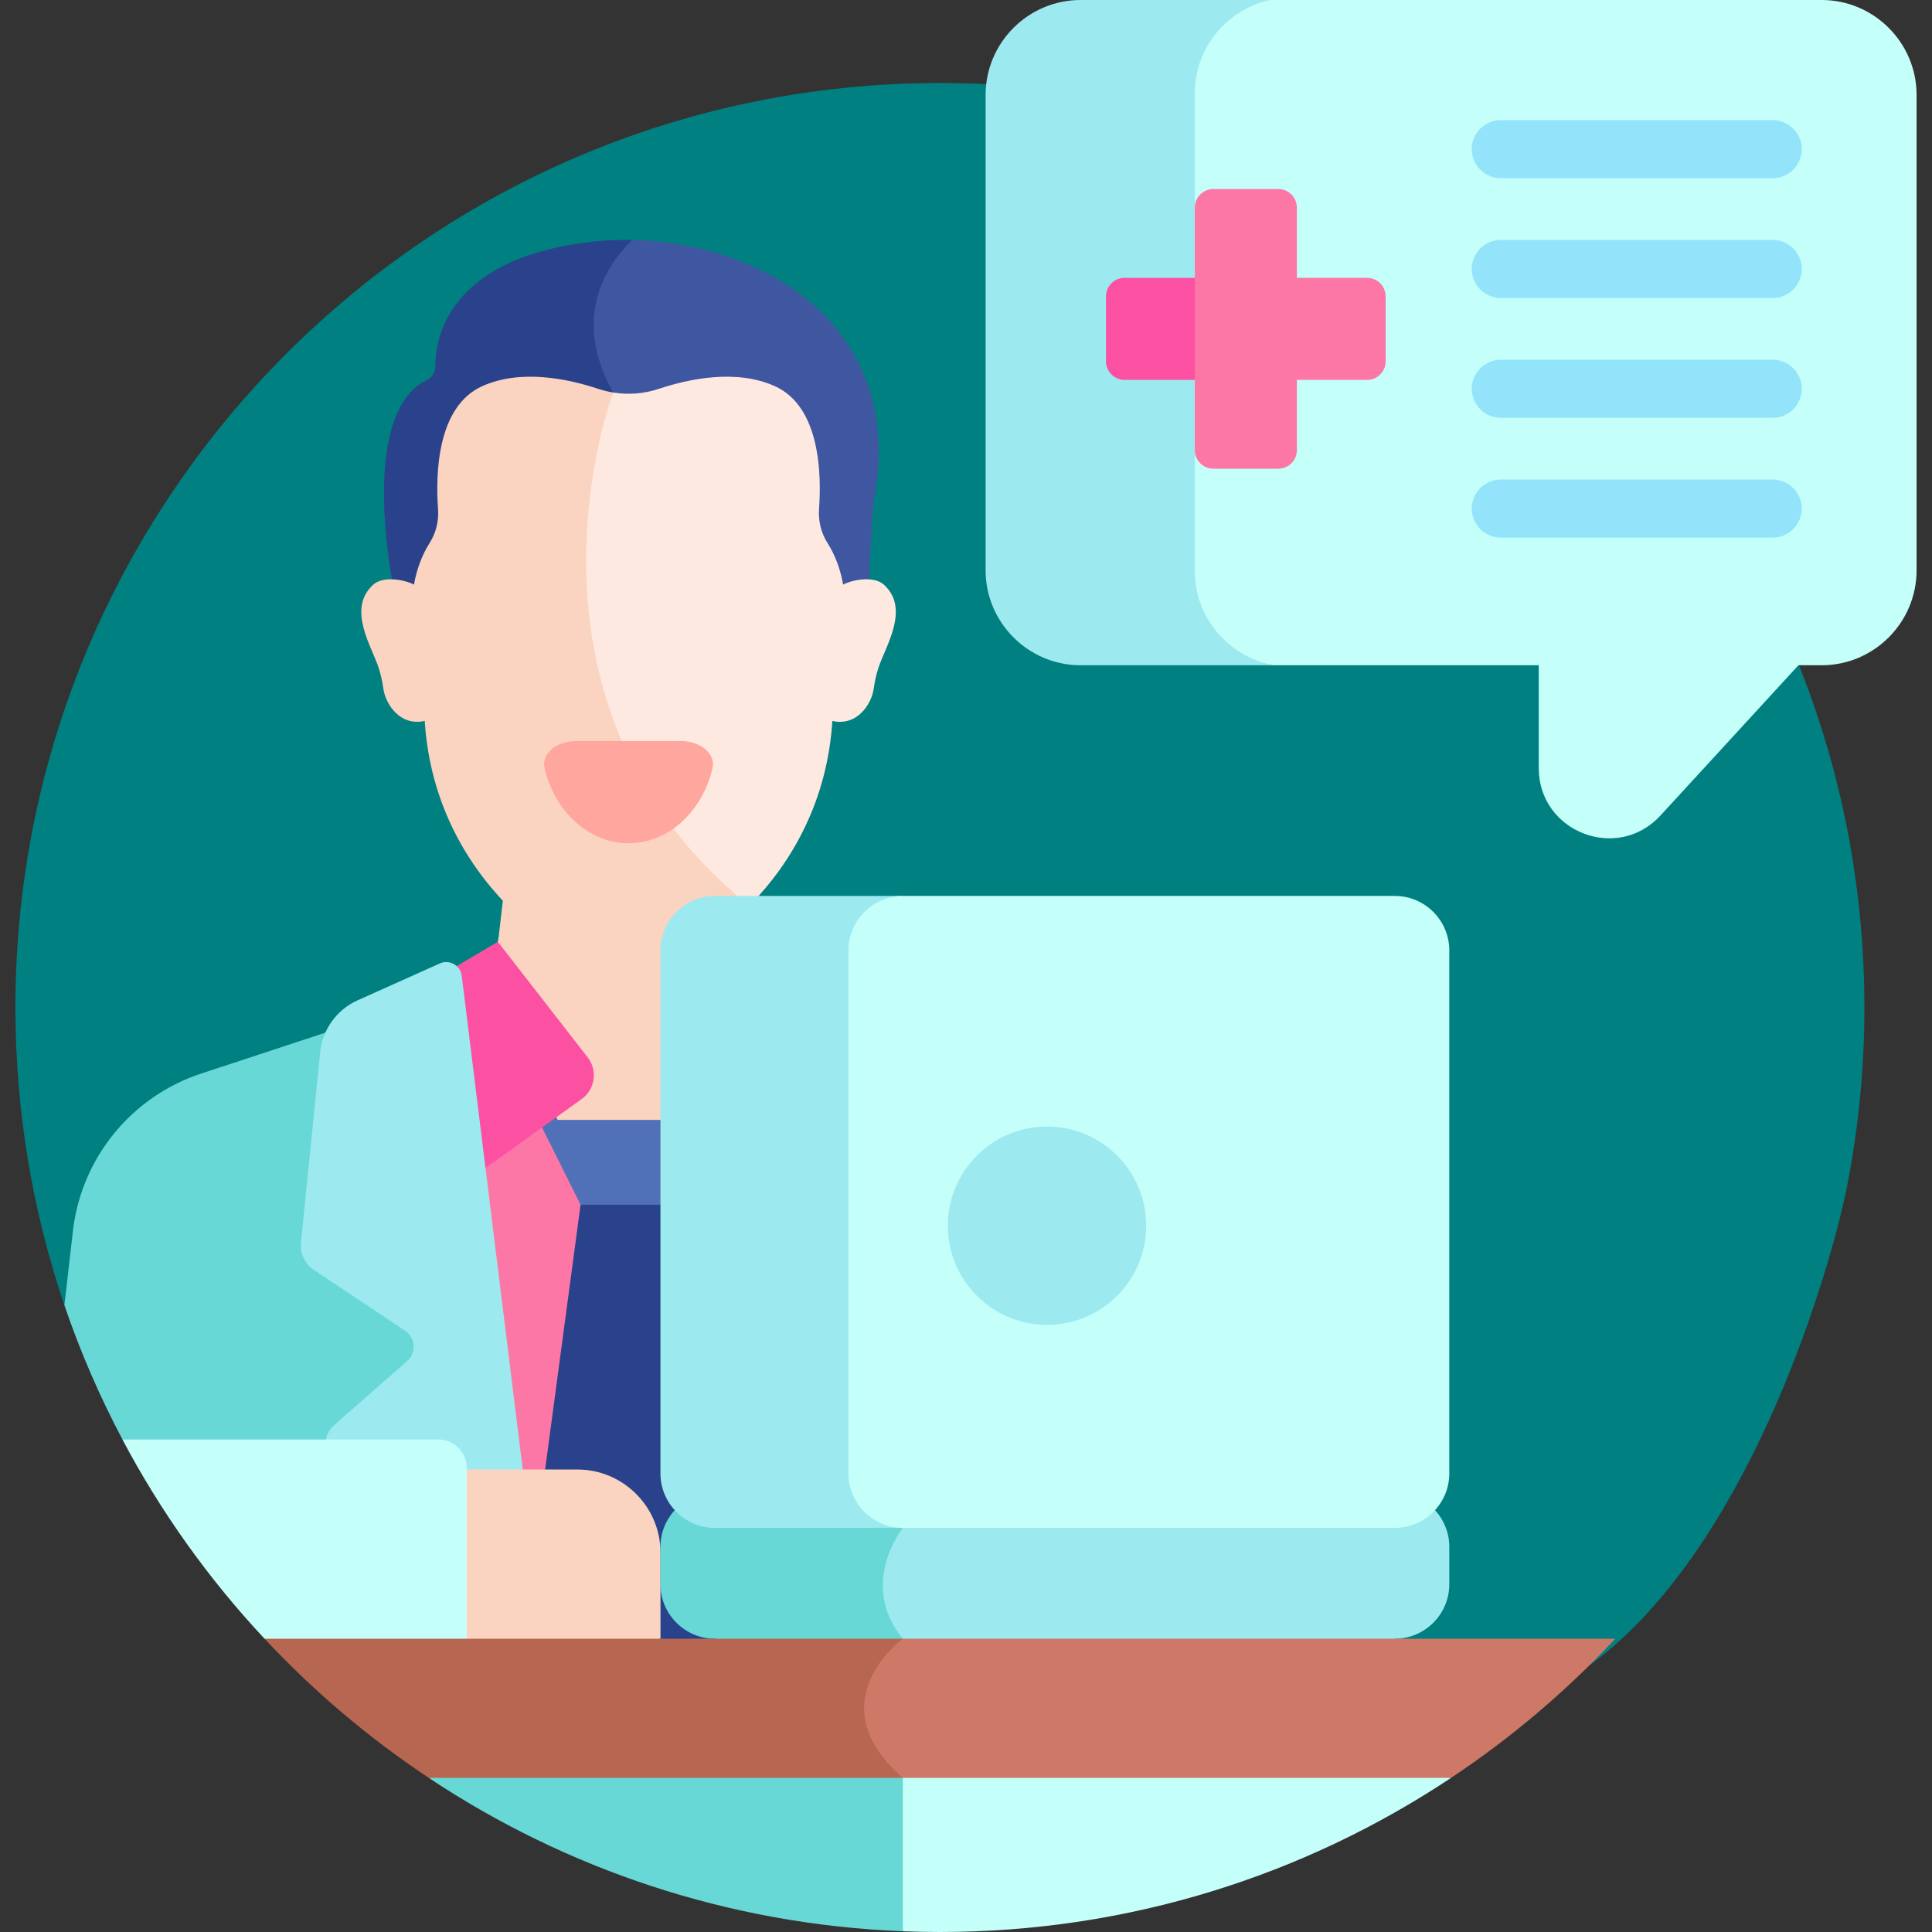
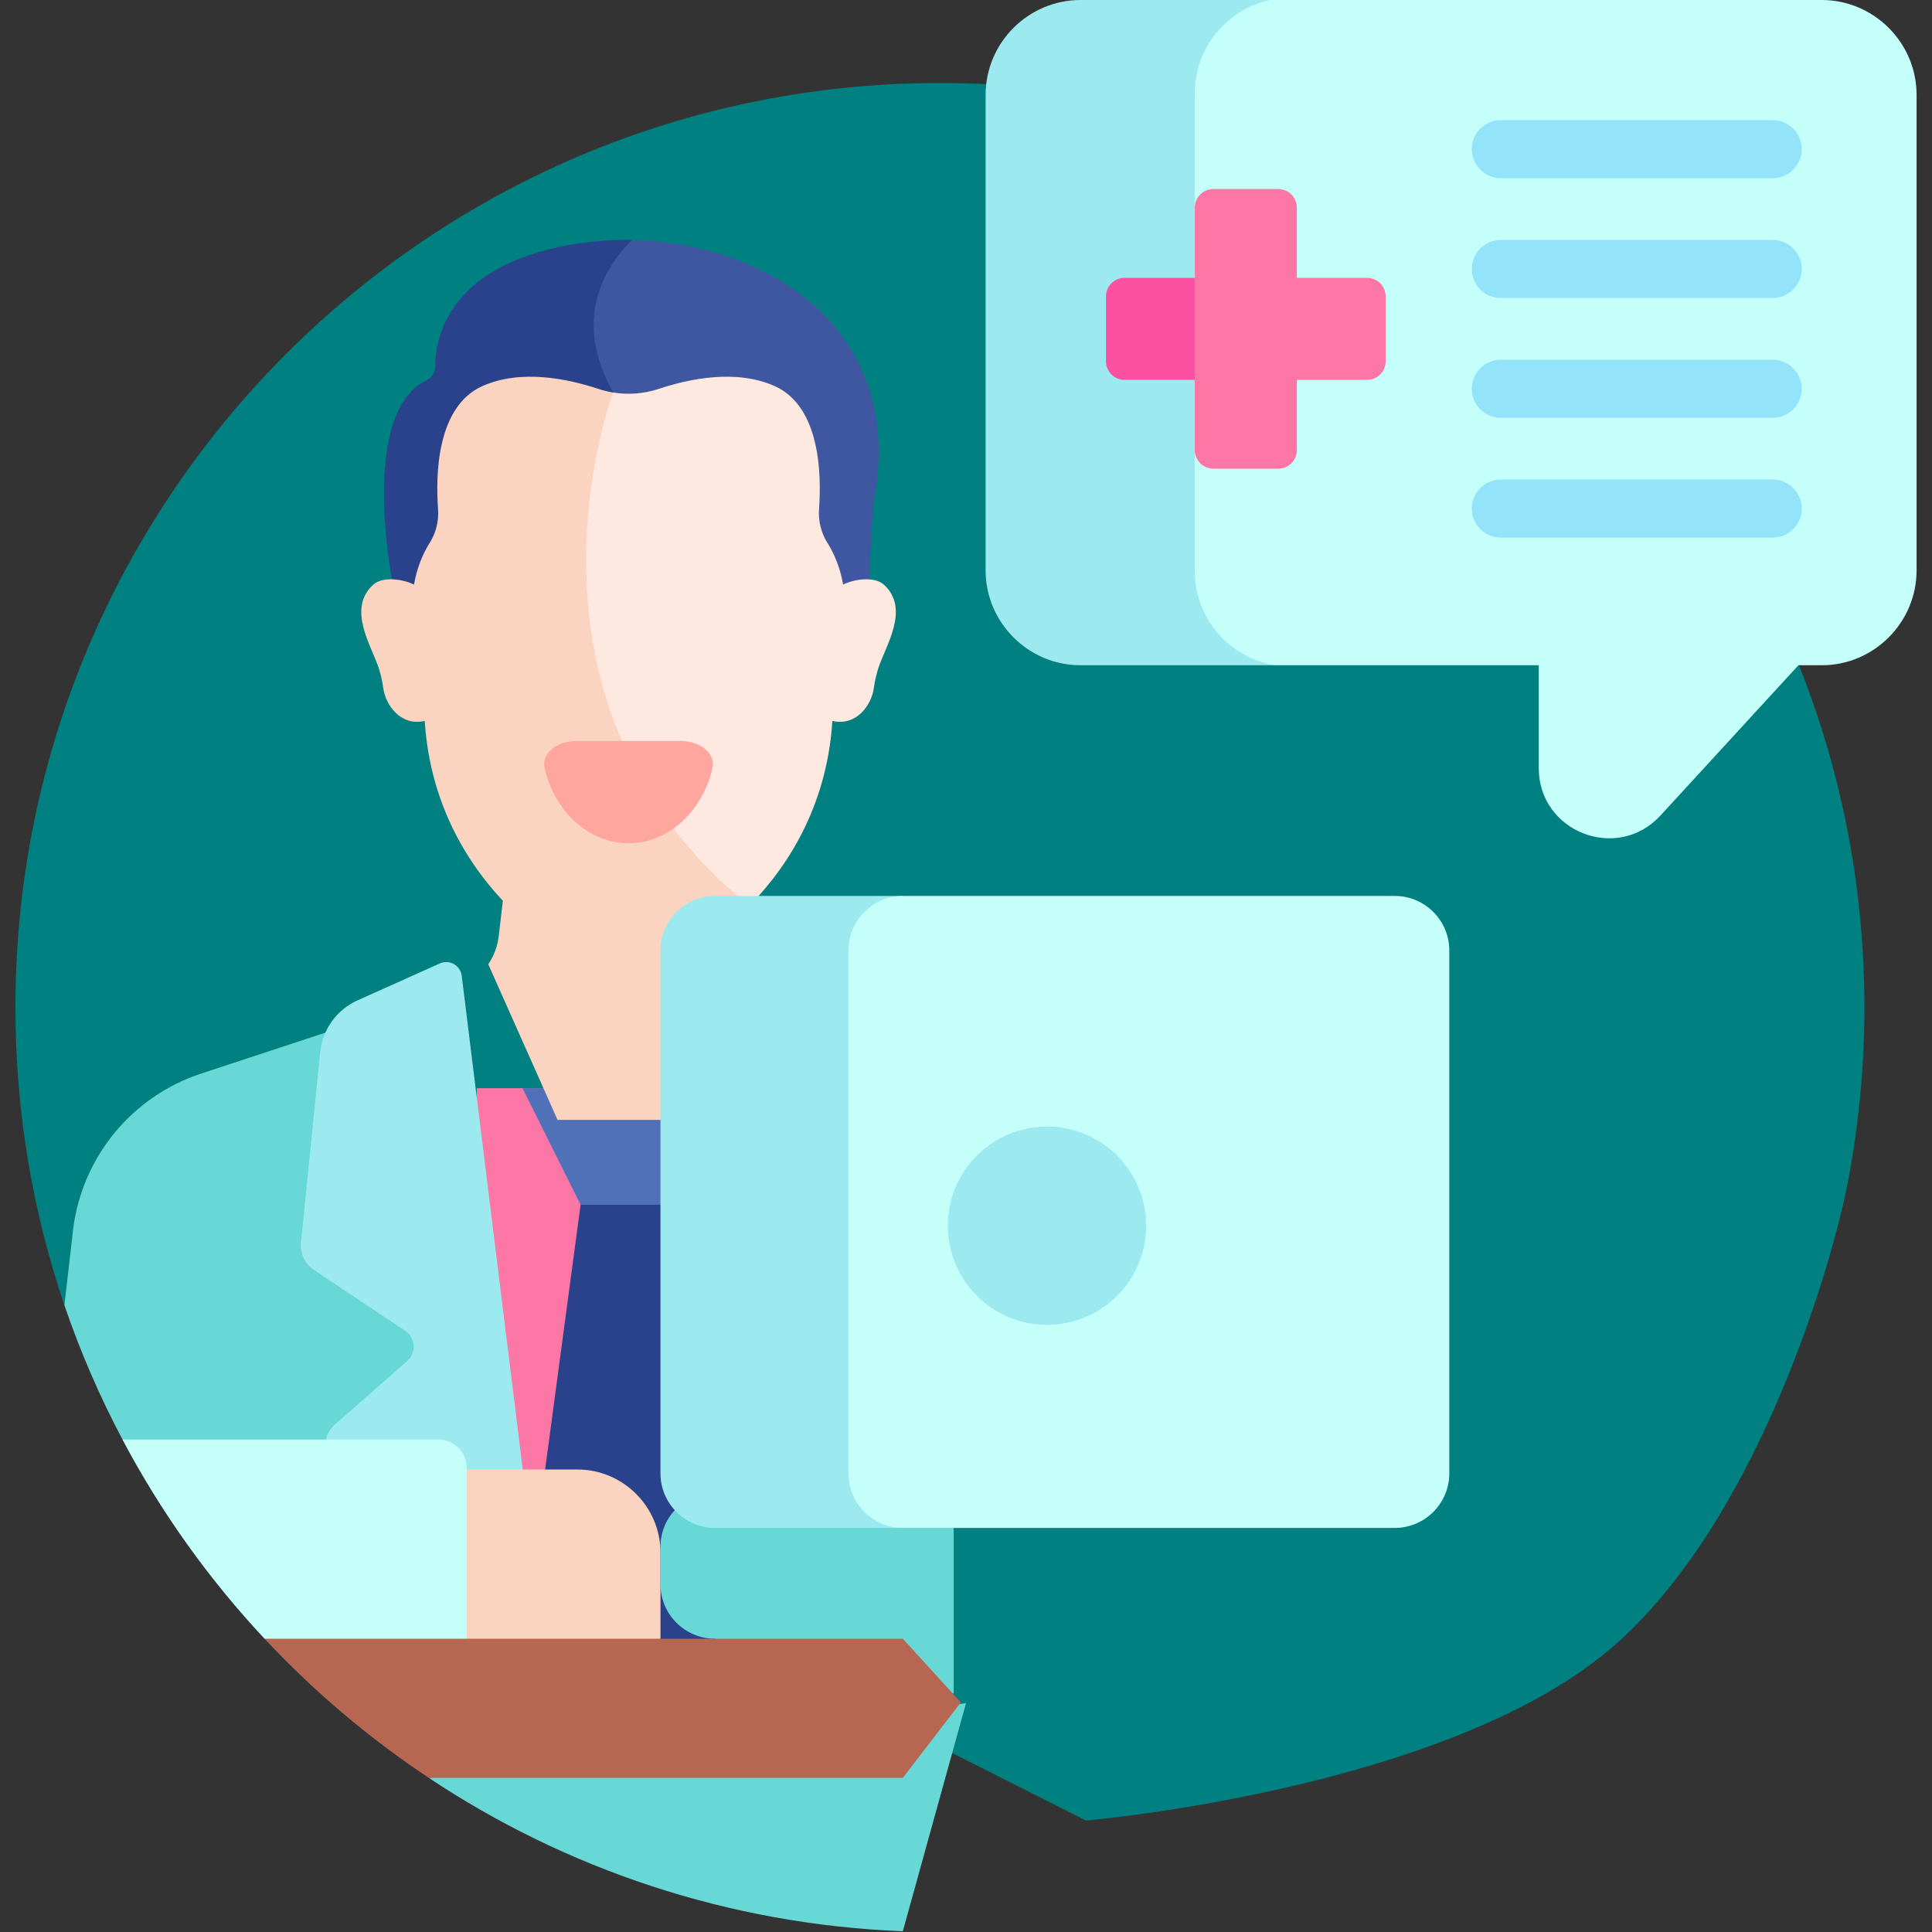
<svg xmlns="http://www.w3.org/2000/svg" width="60" height="60" viewBox="0 0 60 60" fill="none">
  <rect x="0" y="0" width="60" height="60" fill="#333333" stroke="none" />
  <g clip-path="url(#clip0_30_417)">
    <path d="M33.726 56.538C33.726 56.538 45.197 55.56 50.25 51C54.826 46.87 56.984 38.753 57.35 36.904C57.717 35.055 57.901 33.174 57.901 31.289C57.901 15.432 45.047 2.578 29.19 2.578C13.333 2.578 0.479 15.432 0.479 31.289C0.479 34.523 1.014 37.633 2 40.534L33.726 56.538Z" fill="#008080" />
    <path d="M28.038 59.977L30 52.894L13.315 55.213C17.563 58.038 22.607 59.763 28.038 59.977ZM10.105 32.07L6.249 33.34C5.202 33.684 4.274 34.317 3.571 35.166C2.869 36.015 2.419 37.044 2.276 38.137L2 40.535C2.49 41.972 3.094 43.368 3.806 44.709L10.284 48.373L14.11 41.636L10.105 32.07Z" fill="#68D8D6" />
    <path d="M20.511 33.795H14.808V52.101H23.888L20.511 33.795Z" fill="#FD77A6" />
    <path d="M22.221 36.207L18.03 37.414L16.226 50.892L23.529 52.363L22.221 36.207Z" fill="#2A428B" />
    <path d="M20.511 33.795H16.226L18.03 37.414H20.511L22.635 35.605L20.511 33.795Z" fill="#5071B7" />
    <path d="M23.123 26.887H15.742L15.489 29.072C15.452 29.385 15.341 29.684 15.163 29.945L17.315 34.779H21.872L23.232 27.824L23.123 26.887Z" fill="#FAD4C0" />
-     <path d="M13.31 30.52L15.46 29.248L18.25 32.836C18.326 32.933 18.381 33.043 18.412 33.162C18.443 33.28 18.45 33.404 18.433 33.525C18.415 33.646 18.373 33.762 18.31 33.867C18.246 33.972 18.162 34.062 18.062 34.134L14.823 36.456L13.31 30.52Z" fill="#FC51A3" />
    <path d="M9.746 39.436L12.584 41.328C12.908 41.545 12.939 42.01 12.646 42.268L10.391 44.248C10.265 44.359 10.174 44.504 10.13 44.666C10.087 44.828 10.091 44.999 10.144 45.159L10.73 47.621H16.48L14.339 30.3C14.296 29.977 13.954 29.787 13.658 29.921L11.104 31.067C10.786 31.209 10.512 31.433 10.308 31.715C10.105 31.997 9.979 32.328 9.944 32.675L9.347 38.593C9.331 38.757 9.359 38.922 9.43 39.07C9.5 39.219 9.609 39.345 9.746 39.436Z" fill="#9CEAEF" />
-     <path d="M14.497 45.637H17.933C19.351 45.637 20.512 46.797 20.512 48.215V50.892L12.279 52.592L14.497 45.637Z" fill="#FAD4C0" />
+     <path d="M14.497 45.637H17.933C19.351 45.637 20.512 46.797 20.512 48.215V50.892L12.279 52.592L14.497 45.637" fill="#FAD4C0" />
    <path d="M13.608 44.705H3.905C3.871 44.705 3.838 44.708 3.804 44.709C4.995 46.956 6.478 49.035 8.215 50.892L11.951 52.592L14.496 50.892V45.593C14.496 45.357 14.403 45.131 14.236 44.965C14.07 44.798 13.844 44.705 13.608 44.705Z" fill="#C4FFF9" />
    <path d="M19.629 7.454C19.127 7.443 18.624 7.472 18.126 7.539C13.92 8.112 13.52 10.497 13.518 11.372C13.518 11.555 13.416 11.725 13.251 11.806C11.302 12.754 12.025 17.24 12.206 18.169L18.221 18.17L21.043 13.675L19.629 7.454Z" fill="#2A428B" />
    <path d="M19.042 12.19C19.042 12.19 18.059 14.786 18.221 18.17L26.985 18.171C27.023 17.089 27.116 15.675 27.116 15.675C28.227 10.231 23.81 7.536 19.629 7.454C18.772 8.299 17.769 9.907 19.042 12.19Z" fill="#3F57A0" />
    <path d="M27.453 18.16C27.15 17.883 26.503 17.992 26.183 18.155L24.89 20.204L25.849 22.389C26.614 22.566 27.069 21.868 27.135 21.383C27.164 21.168 27.212 20.955 27.278 20.748C27.494 20.073 28.274 18.913 27.453 18.16Z" fill="#FEE9E1" />
    <path d="M14.533 20.204L12.858 18.155C12.538 17.992 11.89 17.883 11.588 18.16C10.766 18.913 11.546 20.073 11.762 20.748C11.828 20.955 11.876 21.168 11.905 21.384C11.971 21.868 12.426 22.566 13.191 22.389L14.533 20.204Z" fill="#FAD4C0" />
    <path d="M19.042 12.19C18.886 12.164 18.732 12.127 18.582 12.077C17.645 11.765 16.175 11.453 14.978 11.992C13.564 12.628 13.526 14.739 13.604 15.81C13.632 16.181 13.54 16.552 13.34 16.866C13.225 17.047 13.133 17.238 13.059 17.428C12.819 18.044 12.749 18.711 12.839 19.365L13.172 21.793C13.172 25.283 15.036 27.656 16.621 28.886C17.45 29.529 18.47 29.878 19.52 29.878C19.855 29.878 20.188 29.842 20.511 29.773L23.232 28.98V24.336L19.042 12.19Z" fill="#FAD4C0" />
    <path d="M25.989 17.446C25.914 17.251 25.819 17.052 25.7 16.866C25.498 16.549 25.409 16.174 25.436 15.801C25.514 14.727 25.473 12.626 24.062 11.992C22.865 11.453 21.395 11.765 20.458 12.077C20.002 12.228 19.516 12.267 19.042 12.19C19.042 12.19 15.522 21.482 22.904 27.824L23.232 28.98L23.56 27.824C24.78 26.473 25.868 24.459 25.868 21.792L26.201 19.365C26.29 18.718 26.223 18.057 25.989 17.446Z" fill="#FEE9E1" />
    <path d="M17.9 23.013C17.278 23.013 16.81 23.413 16.912 23.852C17.225 25.198 18.274 26.187 19.52 26.187C20.766 26.187 21.815 25.198 22.128 23.852C22.23 23.413 21.762 23.013 21.14 23.013H17.9Z" fill="#FFA69E" />
    <path d="M22.201 46.348C21.272 46.348 20.511 47.108 20.511 48.038V49.202C20.511 50.132 21.272 50.892 22.201 50.892L29.618 52.592V46.348H22.201Z" fill="#68D8D6" />
-     <path d="M43.319 46.348H29.618L28.038 47.451C28.038 47.451 26.64 49.192 28.038 50.892L37.918 53.053L43.319 50.892C44.248 50.892 45.009 50.132 45.009 49.202V48.038C45.009 47.108 44.248 46.348 43.319 46.348Z" fill="#9CEAEF" />
    <path d="M28.038 27.824H22.201C21.272 27.824 20.511 28.584 20.511 29.514V45.761C20.511 46.69 21.272 47.451 22.201 47.451H28.038L32.38 37.637L28.038 27.824Z" fill="#9CEAEF" />
    <path d="M45.009 45.761V29.514C45.009 28.584 44.248 27.824 43.319 27.824H28.038C27.109 27.824 26.349 28.584 26.349 29.514V45.761C26.349 46.69 27.109 47.451 28.038 47.451H43.319C44.248 47.451 45.009 46.69 45.009 45.761Z" fill="#C4FFF9" />
    <path d="M39.447 0H33.555C31.935 0 30.609 1.326 30.609 2.946V17.714C30.609 19.334 31.935 20.66 33.555 20.66H39.591L43.674 9.816L39.447 0Z" fill="#9CEAEF" />
    <path d="M59.521 17.714V2.946C59.521 1.326 58.196 0 56.576 0H39.447C38.113 0.287 37.105 1.478 37.105 2.895V17.738C37.105 19.205 38.186 20.431 39.591 20.66H47.787V23.853C47.787 25.838 50.227 26.788 51.569 25.325L55.852 20.66H56.576C58.196 20.66 59.521 19.334 59.521 17.714Z" fill="#C4FFF9" />
    <path d="M55.955 15.795C55.955 15.299 55.549 14.893 55.054 14.893H46.608C46.112 14.893 45.707 15.299 45.707 15.795C45.707 16.291 46.112 16.696 46.608 16.696H55.054C55.549 16.697 55.955 16.291 55.955 15.795ZM55.955 8.353C55.955 7.857 55.549 7.451 55.054 7.451H46.608C46.112 7.451 45.707 7.857 45.707 8.353C45.707 8.849 46.112 9.255 46.608 9.255H55.054C55.549 9.255 55.955 8.849 55.955 8.353ZM55.955 4.632C55.955 4.136 55.549 3.731 55.054 3.731H46.608C46.112 3.731 45.707 4.136 45.707 4.632C45.707 5.128 46.112 5.534 46.608 5.534H55.054C55.549 5.534 55.955 5.128 55.955 4.632ZM55.955 12.074C55.955 11.578 55.549 11.172 55.054 11.172H46.608C46.112 11.172 45.707 11.578 45.707 12.074C45.707 12.57 46.112 12.976 46.608 12.976H55.054C55.549 12.976 55.955 12.57 55.955 12.074Z" fill="#93E4FA" />
    <path d="M37.105 8.628H34.925C34.772 8.628 34.625 8.689 34.517 8.797C34.408 8.905 34.347 9.052 34.347 9.206V11.221C34.347 11.374 34.408 11.521 34.517 11.63C34.625 11.738 34.772 11.799 34.925 11.799H37.105L38.27 10.118L37.105 8.628Z" fill="#FC51A3" />
    <path d="M42.456 8.628H40.276V6.448C40.276 6.295 40.215 6.148 40.107 6.04C39.998 5.931 39.852 5.871 39.698 5.87H37.683C37.529 5.871 37.383 5.931 37.274 6.04C37.166 6.148 37.105 6.295 37.105 6.448V13.979C37.105 14.132 37.166 14.279 37.274 14.387C37.383 14.495 37.529 14.556 37.683 14.556H39.698C39.852 14.556 39.998 14.495 40.107 14.387C40.215 14.279 40.276 14.132 40.276 13.979V11.799H42.456C42.609 11.799 42.756 11.738 42.864 11.63C42.972 11.521 43.033 11.375 43.033 11.221V9.206C43.033 9.052 42.972 8.905 42.864 8.797C42.756 8.689 42.609 8.628 42.456 8.628Z" fill="#FD77A6" />
    <path d="M32.515 41.145C34.216 41.145 35.595 39.766 35.595 38.065C35.595 36.365 34.216 34.986 32.515 34.986C30.815 34.986 29.436 36.365 29.436 38.065C29.436 39.766 30.815 41.145 32.515 41.145Z" fill="#9CEAEF" />
-     <path d="M28.038 52.592V59.977C28.42 59.992 28.804 60 29.19 60C35.06 60 40.518 58.237 45.065 55.213L28.038 52.592Z" fill="#C4FFF9" />
    <path d="M28.038 50.892H8.215C9.742 52.525 11.453 53.975 13.315 55.213H28.038L29.839 52.869L28.038 50.892Z" fill="#B66651" />
-     <path d="M28.038 50.892C28.038 50.892 25.332 52.864 28.038 55.213H45.065C46.927 53.975 48.638 52.525 50.164 50.892H28.038Z" fill="#CE7867" />
  </g>
  <defs>
    <clipPath id="clip0_30_417">
      <rect width="60" height="60" fill="white" />
    </clipPath>
  </defs>
</svg>